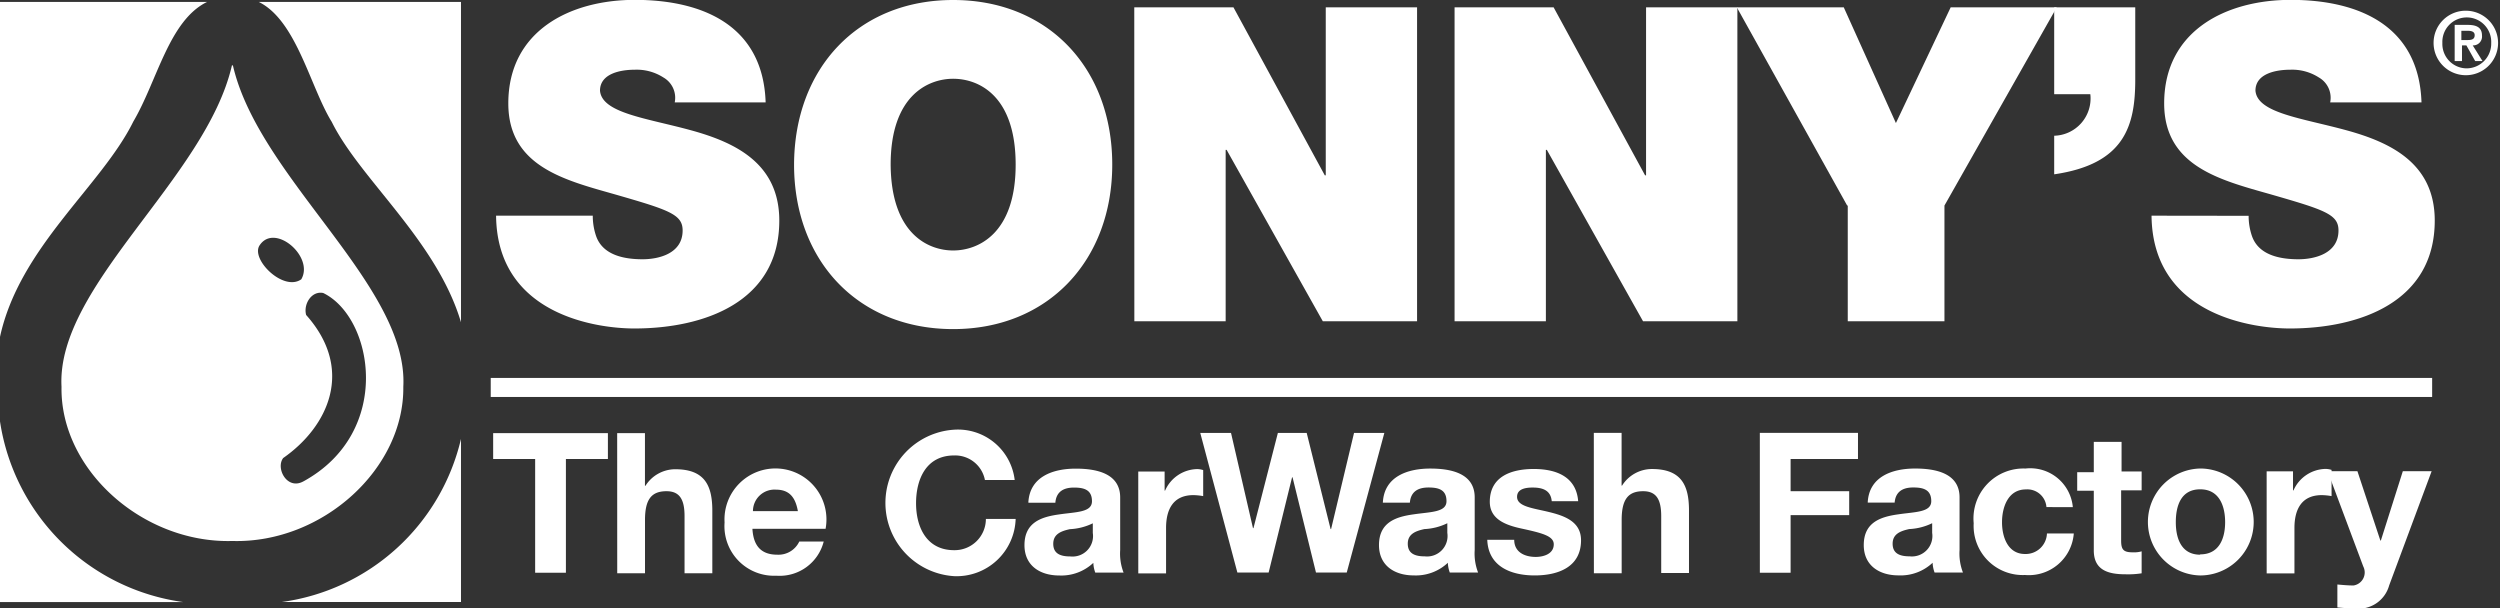
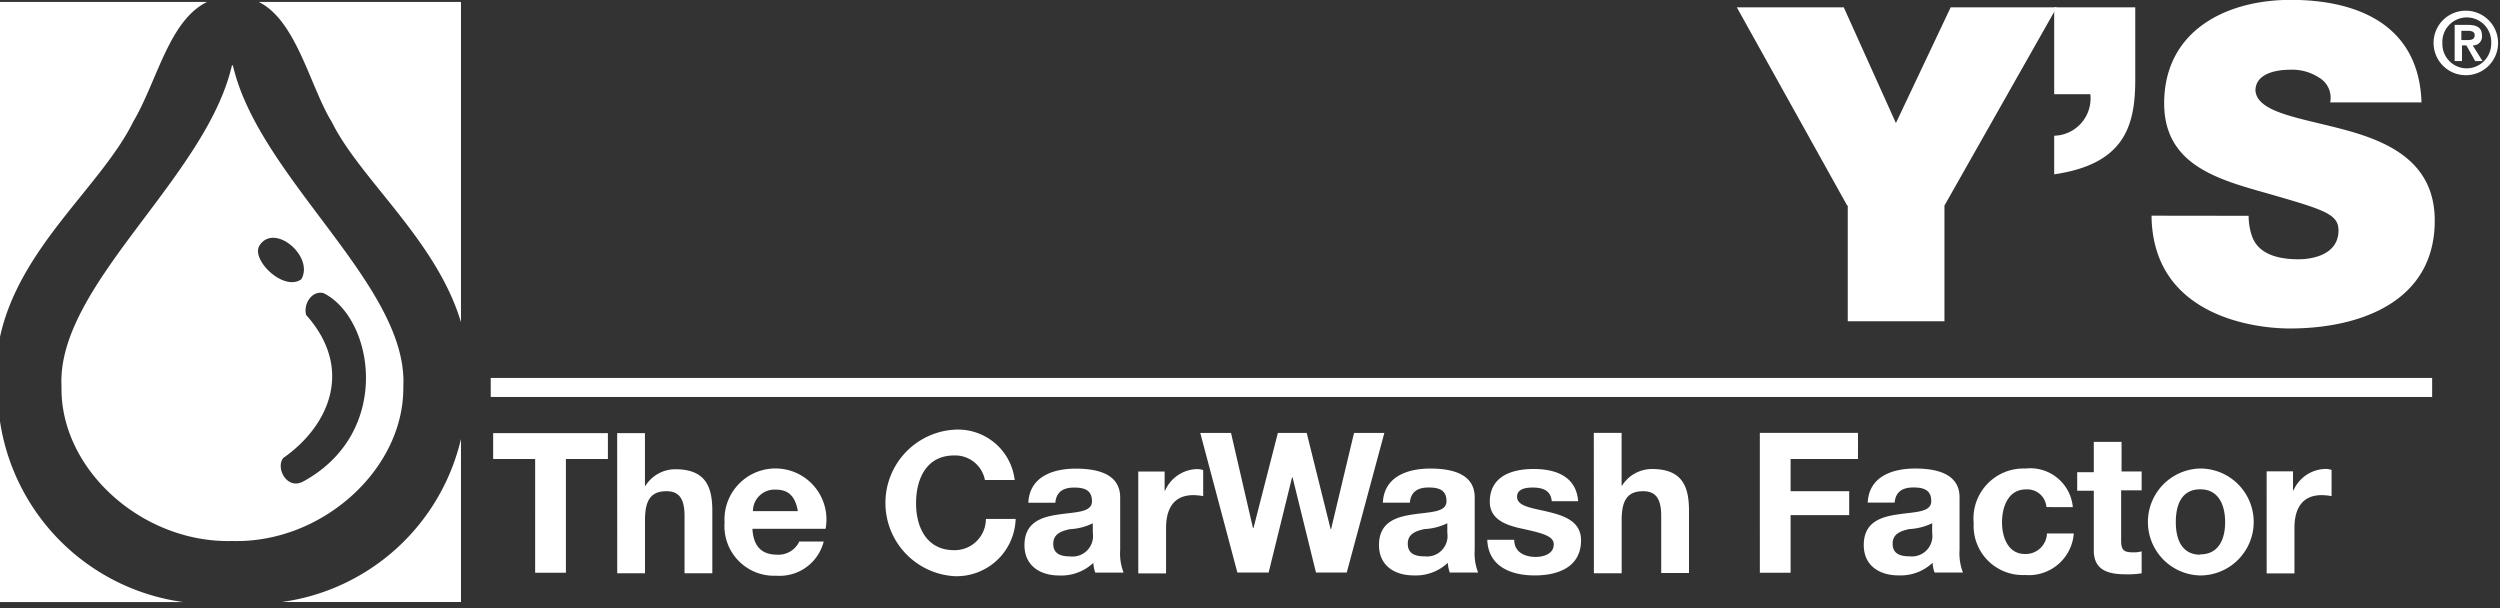
<svg xmlns="http://www.w3.org/2000/svg" width="99" height="24.093" viewBox="0 0 99 24.093">
  <rect x="0" y="0" width="99" height="24.093" fill="#333333" stroke="none" />
  <g fill="#ffffff" transform="translate(-19 0)">
    <g transform="translate(19)">
-       <path d="M106.229,8.746a2.455,2.455,0,0,0,.135.812c.271.754,1.121.909,1.837.909.619,0,1.586-.213,1.586-1.141,0-.638-.541-.812-2.688-1.431-1.972-.561-4.215-1.1-4.215-3.6,0-2.881,2.456-4.1,5.008-4.1,2.707,0,5.085,1.025,5.182,4.061h-3.6a.925.925,0,0,0-.445-.986,1.953,1.953,0,0,0-1.141-.309c-.522,0-1.373.135-1.373.831.077.889,1.837,1.083,3.6,1.566s3.5,1.315,3.5,3.577c0,3.229-2.978,4.273-5.743,4.273-1.412,0-5.433-.5-5.472-4.467h3.829ZM120.5.2c3.771,0,6.3,2.707,6.3,6.516,0,3.79-2.533,6.516-6.3,6.516s-6.3-2.707-6.3-6.516C114.214,2.907,116.728.2,120.5.2Zm0,9.919c.967,0,2.475-.638,2.475-3.4s-1.489-3.4-2.475-3.4c-.967,0-2.475.638-2.475,3.4C118.043,9.481,119.532,10.119,120.5,10.119ZM127.672.49H131.6l3.616,6.652h.039V.49h3.616V12.923h-3.732l-3.809-6.787h-.039v6.787h-3.616Zm12.7,0h3.906L147.9,7.142h.039V.49h3.616V12.923H147.82l-3.809-6.787h-.039v6.787h-3.616V.49Z" transform="translate(-82.755 -0.2)" />
      <path d="M360.87,9.55,356.5,1.7h4.235L362.8,6.283,364.969,1.7h4.2l-4.447,7.85v4.583h-3.829V9.55Z" transform="translate(-287.722 -1.41)" />
      <path d="M424.71,3.352c0,1.837-.425,3.345-3.21,3.751V5.575a1.477,1.477,0,0,0,1.431-1.644H421.5V.49h3.21ZM429.2,8.746a2.455,2.455,0,0,0,.135.812c.271.754,1.121.909,1.837.909.619,0,1.586-.213,1.586-1.141,0-.638-.541-.812-2.688-1.431-1.972-.561-4.215-1.1-4.215-3.6,0-2.881,2.456-4.1,5.008-4.1,2.707,0,5.085,1.025,5.182,4.061h-3.616a.925.925,0,0,0-.445-.986,1.953,1.953,0,0,0-1.141-.309c-.522,0-1.373.135-1.373.831.077.889,1.837,1.083,3.6,1.566s3.5,1.315,3.5,3.577c0,3.229-2.978,4.273-5.743,4.273-1.412,0-5.433-.5-5.472-4.467Z" transform="translate(-340.154 -0.2)" />
      <g transform="translate(19.529 17.016)">
        <path d="M103.463,89.36H101.8V88.335h4.544V89.36h-1.663v4.505h-1.218Zm3.248-1.025h1.1v2.088h.019a1.4,1.4,0,0,1,1.179-.657c1.179,0,1.47.657,1.47,1.644v2.475h-1.1V91.622c0-.657-.193-.986-.715-.986-.6,0-.851.329-.851,1.141v2.108h-1.1Zm5.356,3.79c.039.7.367,1.025.986,1.025a.911.911,0,0,0,.87-.522h.967a1.8,1.8,0,0,1-1.876,1.354,1.964,1.964,0,0,1-2.05-2.108,2.019,2.019,0,1,1,4,.251h-2.9Zm1.8-.7c-.1-.561-.348-.851-.87-.851a.852.852,0,0,0-.909.851Zm7.406-1.238a1.2,1.2,0,0,0-1.218-.967c-1.1,0-1.508.928-1.508,1.895,0,.928.406,1.856,1.508,1.856a1.237,1.237,0,0,0,1.257-1.238h1.179A2.34,2.34,0,0,1,120.053,94a2.906,2.906,0,0,1,0-5.8,2.261,2.261,0,0,1,2.4,1.992h-1.18Zm1.721.889c.058-1.025.986-1.334,1.876-1.334.793,0,1.76.174,1.76,1.141v2.088a2.084,2.084,0,0,0,.135.889h-1.121a1.25,1.25,0,0,1-.077-.387,1.848,1.848,0,0,1-1.354.5c-.754,0-1.373-.387-1.373-1.2,0-.909.677-1.121,1.373-1.218.677-.1,1.3-.077,1.3-.522,0-.464-.329-.541-.715-.541-.425,0-.7.174-.735.6h-1.063Zm2.552.831a2.313,2.313,0,0,1-.909.232c-.348.077-.657.193-.657.58,0,.406.309.5.677.5a.811.811,0,0,0,.889-.928Zm1.8-2.05h1.044v.754h.019a1.418,1.418,0,0,1,1.276-.851.831.831,0,0,1,.232.039V90.83a2.381,2.381,0,0,0-.387-.039c-.812,0-1.083.58-1.083,1.3v1.8h-1.1Zm8.256,4h-1.218l-.928-3.771h-.019l-.928,3.771h-1.238l-1.47-5.53h1.218l.87,3.771h.019l.967-3.771h1.141l.947,3.809h.019l.909-3.809h1.2l-1.489,5.53Zm1.431-2.784c.058-1.025.986-1.334,1.876-1.334.793,0,1.76.174,1.76,1.141v2.088a2.084,2.084,0,0,0,.135.889h-1.121a1.25,1.25,0,0,1-.077-.387,1.848,1.848,0,0,1-1.354.5c-.754,0-1.373-.387-1.373-1.2,0-.909.677-1.121,1.373-1.218.677-.1,1.3-.077,1.3-.522,0-.464-.329-.541-.715-.541-.425,0-.7.174-.735.6H137.03Zm2.552.831a2.313,2.313,0,0,1-.909.232c-.348.077-.657.193-.657.58,0,.406.309.5.677.5a.811.811,0,0,0,.889-.928Zm2.649.657c0,.483.406.677.851.677.309,0,.715-.116.715-.5,0-.329-.464-.445-1.257-.619-.638-.135-1.276-.367-1.276-1.063,0-1.025.889-1.3,1.74-1.3.87,0,1.682.29,1.76,1.276H143.72c-.039-.425-.348-.541-.754-.541-.251,0-.619.039-.619.367,0,.387.619.445,1.257.6s1.276.387,1.276,1.121c0,1.063-.909,1.392-1.837,1.392s-1.837-.348-1.876-1.412Zm3.152-4.235h1.1v2.088h.019a1.4,1.4,0,0,1,1.18-.657c1.179,0,1.47.657,1.47,1.644v2.475h-1.1V91.622c0-.657-.193-.986-.715-.986-.6,0-.851.329-.851,1.141v2.108h-1.1Zm6.574,0h3.887V89.36h-2.668v1.276h2.32v.947h-2.32v2.282h-1.218Zm4.273,2.746c.058-1.025.986-1.334,1.876-1.334.793,0,1.76.174,1.76,1.141v2.088a2.084,2.084,0,0,0,.135.889H158.88a1.25,1.25,0,0,1-.077-.387,1.848,1.848,0,0,1-1.354.5c-.754,0-1.373-.387-1.373-1.2,0-.909.677-1.121,1.373-1.218.677-.1,1.3-.077,1.3-.522,0-.464-.329-.541-.715-.541-.425,0-.7.174-.735.6h-1.063Zm2.552.831a2.313,2.313,0,0,1-.909.232c-.348.077-.657.193-.657.58,0,.406.309.5.677.5a.811.811,0,0,0,.889-.928Zm4.525-.638a.758.758,0,0,0-.812-.7c-.715,0-.947.715-.947,1.3s.232,1.257.909,1.257a.842.842,0,0,0,.87-.812h1.063a1.786,1.786,0,0,1-1.934,1.644,1.944,1.944,0,0,1-2.03-2.05,1.98,1.98,0,0,1,2.05-2.166,1.692,1.692,0,0,1,1.876,1.528Zm2.958-1.412h.812V90.6h-.812v1.992c0,.367.1.464.464.464a1.071,1.071,0,0,0,.348-.039v.87a3.431,3.431,0,0,1-.638.039c-.677,0-1.257-.155-1.257-.947V90.617h-.657v-.735h.657v-1.2h1.1v1.179Zm3.132-.116a2.117,2.117,0,0,1,0,4.235,2.118,2.118,0,0,1,0-4.235Zm0,3.4c.754,0,.986-.638.986-1.276s-.232-1.3-.986-1.3-.967.638-.967,1.3C168.432,92.493,168.644,93.15,169.4,93.15Zm2.63-3.287h1.044v.754h.019a1.418,1.418,0,0,1,1.276-.851.831.831,0,0,1,.232.039V90.83a2.381,2.381,0,0,0-.387-.039c-.812,0-1.083.58-1.083,1.3v1.8h-1.1Z" transform="translate(-101.8 -88.2)" />
-         <path d="M479.936,101.225a1.254,1.254,0,0,1-1.373.909c-.232,0-.445-.019-.677-.039v-.909c.213.019.425.039.638.039a.522.522,0,0,0,.387-.754L477.5,96.7h1.18l.909,2.746h.019l.87-2.746h1.141Z" transform="translate(-404.855 -95.056)" />
      </g>
-       <path d="M101.3,77.6h76.88v.754H101.3Z" transform="translate(-81.867 -62.634)" />
+       <path d="M101.3,77.6h76.88v.754H101.3" transform="translate(-81.867 -62.634)" />
      <g transform="translate(0 0.077)">
        <path class="b" d="M9,.6H.8V13.864c.773-3.558,4.022-5.975,5.279-8.527C7.026,3.732,7.49,1.335,9,.6Zm4.931,4.737c1.121,2.282,4.157,4.7,5.124,7.947V.6H11.048C12.537,1.335,13.078,3.945,13.929,5.337Zm5.124,12.568a8.469,8.469,0,0,1-7.1,6.458h7.1ZM.8,17.21v7.154H8.051A8.5,8.5,0,0,1,.8,17.21Zm9.185-14.1C8.96,7.58,3.024,11.834,3.236,15.837c-.058,3.268,3.19,6.187,6.729,6.11h.077c3.538.077,6.768-2.862,6.729-6.11.213-4-5.723-8.256-6.748-12.723m1.063,7.116c.6-.889,2.166.464,1.644,1.354C12.015,12.086,10.7,10.771,11.087,10.229Zm1.721,9.359c-.638.348-1.1-.522-.793-.928,1.779-1.238,2.842-3.5.909-5.665-.116-.425.213-.967.677-.87,1.992.967,2.784,5.511-.793,7.464Z" transform="translate(-0.8 -0.6)" />
      </g>
      <g transform="translate(96.37 0.425)">
        <path d="M500.515,2.4A1.277,1.277,0,1,1,499.2,3.676,1.271,1.271,0,0,1,500.515,2.4Zm0,2.282a.979.979,0,0,0,.967-1.005.968.968,0,1,0-1.934,0A.967.967,0,0,0,500.515,4.682Zm-.5-1.721h.541c.367,0,.561.116.561.425a.351.351,0,0,1-.367.387l.387.619h-.29l-.348-.619h-.174v.619h-.29V2.961Zm.271.6h.251c.155,0,.29-.019.29-.193,0-.155-.155-.174-.29-.174H500.3V3.56Z" transform="translate(-499.2 -2.4)" />
      </g>
    </g>
  </g>
</svg>